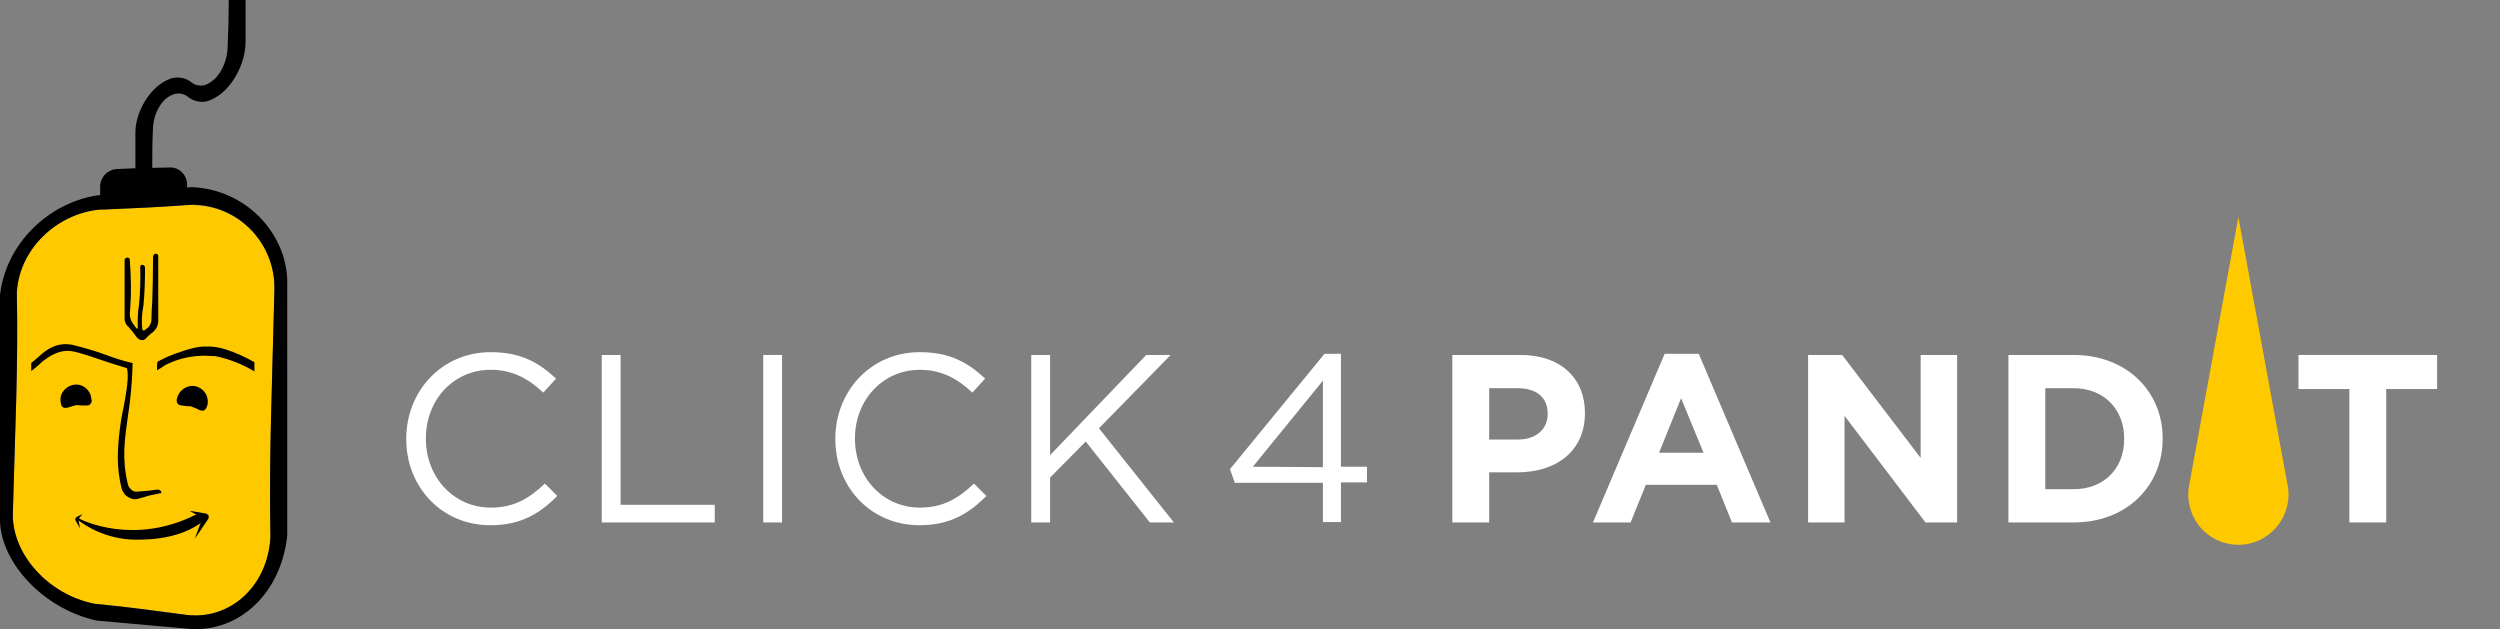
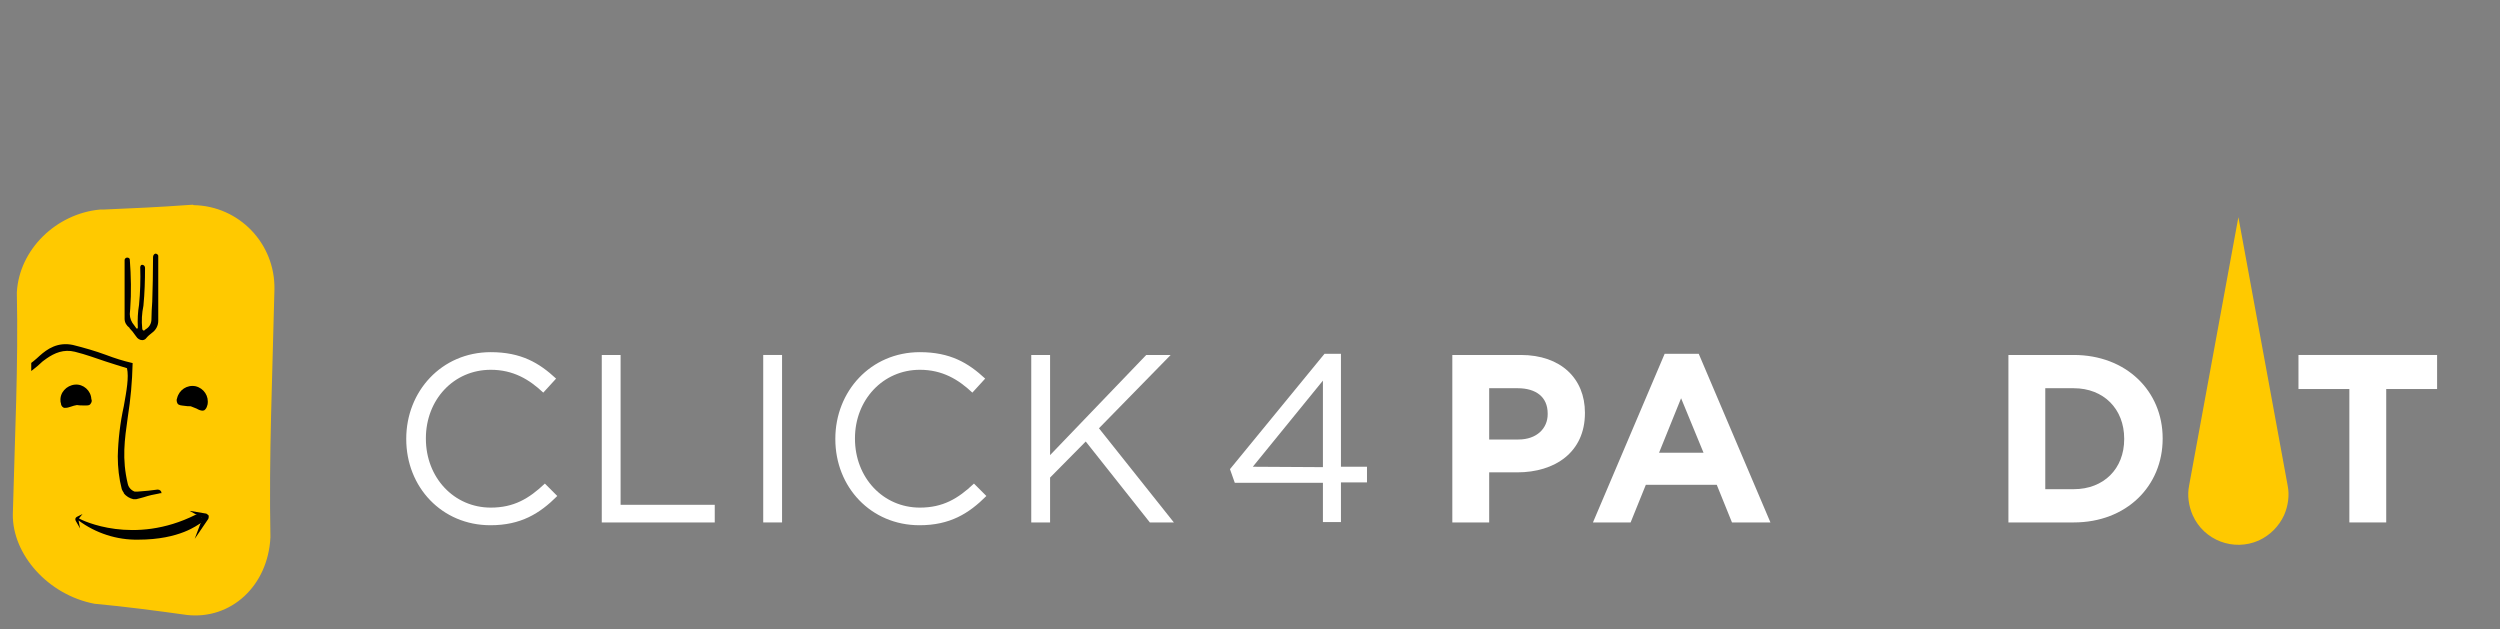
<svg xmlns="http://www.w3.org/2000/svg" version="1.1" id="Layer_1" x="0px" y="0px" viewBox="0 0 624 157.1" style="enable-background:new 0 0 624 157.1;" xml:space="preserve">
  <rect x="0" y="0" width="624" height="157.1" fill="#808080" stroke="none" />
  <style type="text/css">
	.st0{fill:#FFC900;}
	.st1{fill:#F6C84A;}
	.st2{fill:#FFFFFF;}
</style>
  <path class="st0" d="M48.1,51.1l-1.6,0.1c-6.8,0.5-13.6,0.8-20.6,1.1H25C14.1,53.3,4.8,62.2,4.2,73c0.4,18.2-0.5,35.8-1,55.4  c-0.1,10,8.8,20.1,20.4,22.3c7.6,0.7,15.2,1.7,23.1,2.8c10.9,1.2,20.2-7.2,20.8-19.4c-0.4-20.4,0.5-40.1,1-61.9  c0.2-11.4-8.8-20.8-20.2-21C48.2,51.1,48.2,51.1,48.1,51.1z" />
  <path d="M32.4,82c0.5,0.5,0.9,1,1.3,1.6L34,84c0.3,0.5,0.9,0.9,1.5,0.9l0,0c0.4,0,0.8-0.2,1-0.5c0.4-0.5,0.9-0.9,1.4-1.3  c1-0.7,1.6-1.8,1.6-3V63.9c0-0.2-0.1-0.3-0.2-0.4c-0.1-0.1-0.3-0.2-0.5-0.2l0,0c-0.4,0.1-0.6,0.5-0.6,0.9c0,2.8-0.1,9.1-0.2,11.1  c-0.1,1.5-0.2,3-0.2,4.4c0,1-0.5,1.9-1.3,2.4c-0.2,0.1-0.3,0.2-0.5,0.4c-0.1,0-0.1,0-0.2,0c-0.2-0.1-0.3-0.3-0.3-0.5  c-0.2-1.9-0.1-3.8,0.3-5.7c0.3-3.1,0.4-6.3,0.4-9.4c0-0.4-0.2-0.7-0.6-0.8c-0.1,0-0.3,0-0.4,0.1c-0.1,0.1-0.2,0.3-0.2,0.5  c0.1,3.1,0,6.3-0.3,9.4c-0.3,1.8-0.4,3.7-0.3,5.6c0,0.1,0,0.2-0.1,0.3s-0.2,0-0.3-0.1l-0.5-0.7c-0.7-0.8-1.1-1.8-1.1-2.8  c0-0.5,0.1-0.9,0.1-1.3c0.3-4.1,0.2-8.2-0.1-12.3c0-0.3-0.3-0.5-0.6-0.5h-0.1c-0.3,0-0.6,0.3-0.6,0.6v14.7c0,0.9,0.5,1.7,1.2,2.2  L32.4,82z" />
  <path d="M20.8,101.2c0.8,0,1.5,0.1,1.8-0.4c0.3-0.4,0.4-0.8,0.2-1.2c-0.1-2.1-2-3.8-4.1-3.6s-3.8,2-3.6,4.1c0,0.2,0,0.3,0.1,0.5  c0,0.4,0.2,0.9,0.6,1.1c0.1,0.1,0.2,0.1,0.4,0.1c0.5,0,1-0.1,1.5-0.3c0.5-0.2,1-0.3,1.5-0.4C19.7,101.2,20.3,101.2,20.8,101.2z" />
  <path d="M46.1,101.3c-0.8-0.1-1.5-0.1-1.8-0.6c-0.2-0.4-0.3-0.9-0.1-1.3c0.5-2.1,2.5-3.4,4.6-3c2.1,0.5,3.4,2.5,3,4.6  c0,0.1-0.1,0.2-0.1,0.3c-0.1,0.4-0.3,0.8-0.7,1.1c-0.1,0-0.2,0.1-0.4,0.1c-0.5,0-1-0.2-1.5-0.5c-0.5-0.2-1-0.4-1.5-0.6  C47.1,101.4,46.6,101.4,46.1,101.3z" />
  <path d="M49.9,128.6c-0.3-0.2-0.7-0.2-1.1-0.1c-15.4,7.7-28.3,1.4-29.1,0.9l0.9-1.1l0,0l-1.4,0.7c-0.4,0.2-0.5,0.6-0.3,1  c0,0,0,0,0,0l1.1,1.9l0,0l-0.4-2c4.3,3.2,9.6,4.9,14.9,4.8c10.5,0,14.9-3.8,15.4-4c0.4-0.2,0.6-0.7,0.6-1.2  C50.5,129.3,50.2,128.8,49.9,128.6z" />
  <path d="M51.5,128.2l-4.2-0.7l2.9,1.6c0.2,0.1,0.3,0.4,0.2,0.6l-1.8,4.8l3.4-5c0.1-0.2,0.1-0.5,0.1-0.8  C51.9,128.5,51.7,128.3,51.5,128.2z" />
-   <path d="M47.7,46.7l-1,0.1v-0.9c-0.1-2.2-1.8-4-4-4.1L38,41.9c0-3.3,0-6.6,0.2-10.2c0.2-3.4,2-6.7,4.5-7.9c1.3-0.7,2.8-0.6,4,0.2  c1.7,1.5,4.2,1.9,6.2,0.8c4.7-2.1,8.5-8.7,8.4-14.7V0h-4.2c0,3.8-0.1,7.8-0.3,12.1c-0.2,3.8-2.2,7.5-4.9,8.8  c-1.2,0.7-2.8,0.6-3.9-0.2c-1.8-1.5-4.3-1.8-6.3-0.7c-4.4,2-8,8.1-7.9,13.3V42L29,42.2c-2.1,0.2-3.7,1.8-4,3.9v2.6l-1,0.1  c-12,2-22.5,12-24,24.8v56.5c0.3,10.1,10.4,21.7,24.1,24.8l19.1,1.7l4.4,0.4c12,0.7,22.5-8.7,24.1-23.3V70  C71.4,58.2,61.4,47.2,47.7,46.7z M67.5,134.1c-0.7,12.2-10,20.6-20.8,19.4c-7.8-1-15.5-2.1-23.1-2.8C12,148.4,3.1,138.3,3.2,128.4  c0.5-19.6,1.4-37.2,1-55.4C4.8,62.2,14.1,53.3,25,52.3h0.9c7-0.3,13.8-0.6,20.6-1.1l1.6-0.1c11.4,0.1,20.5,9.5,20.4,20.9  c0,0,0,0.1,0,0.1C68,93.9,67.1,113.7,67.5,134.1z" />
  <path class="st1" d="M31,123.3L31,123.3L31,123.3L31,123.3z" />
-   <polygon points="63.5,90.4 63.5,90.4 63.5,90.4 " />
  <path class="st1" d="M52.8,88.7L52.8,88.7c0.3,0,0.7,0,0.9,0.1C53.4,88.7,53.1,88.7,52.8,88.7z" />
-   <path d="M63.5,90.4c-2.3-1.3-4.7-2.4-7.2-3.2l0,0c-1.6-0.5-3.3-0.8-5-0.7h-0.7c-2.2,0.1-6.4,1.5-8.7,2.5c-0.9,0.4-1.7,0.8-2.6,1.3  l-0.1,0.7v1.4l0.4-0.2c0.3-0.2,0.5-0.3,0.8-0.5s0.8-0.6,1.3-0.8c3.1-1.5,6.5-2.2,9.9-2.1c0.7,0,1.4,0.1,2.2,0.1  c3.4,0.7,6.7,2,9.7,3.8v-2.2l0,0L63.5,90.4z" />
  <path d="M40.3,123c0-0.4-0.4-0.8-0.9-0.8c0,0-0.1,0-0.1,0c-1.5,0.2-3.1,0.4-4.9,0.5c-0.3,0-0.5,0-0.8,0l0,0c-0.8-0.3-1.5-1-1.7-1.9  c-1.5-6.3-0.8-11,0-16.7c0.7-4.4,1.1-8.9,1.2-13.3v-0.2H33c-2.2-0.5-4.4-1.2-6.5-2c-2.7-1-5.5-1.8-8.3-2.5c-3.8-0.8-6.4,1-8.3,2.7  c-0.4,0.4-1,0.9-1.6,1.4l-0.4,0.3l-0.1,0.1v2l0.4-0.3l0,0c0.9-0.7,1.5-1.2,2-1.7s0.9-0.7,1.4-1.1c2-1.4,4.3-2.4,7.1-1.7  s5.2,1.6,7.6,2.4c1.9,0.6,3.7,1.2,5.4,1.7c0.5,2.3-0.1,5.6-0.8,9.5c-0.9,4.1-1.4,8.3-1.5,12.5c0,2.8,0.3,5.5,1,8.2  c0.1,0.3,0.3,0.6,0.5,0.9v0.1c0.6,0.8,1.5,1.3,2.4,1.5h0.1H34c0.7-0.2,1.3-0.3,1.9-0.5c1.2-0.4,2.5-0.7,3.7-0.9l0.4-0.1h0.3  L40.3,123z" />
  <path class="st2" d="M101.4,109.6v-0.1c0-11.8,8.8-21.6,21.1-21.6c7.6,0,12.1,2.7,16.3,6.6l-3.2,3.5c-3.5-3.3-7.5-5.7-13.1-5.7  c-9.3,0-16.2,7.5-16.2,17.1v0.1c0,9.7,7,17.2,16.2,17.2c5.7,0,9.5-2.2,13.5-6l3.1,3.1c-4.4,4.4-9.1,7.3-16.7,7.3  C110.3,131.1,101.4,121.6,101.4,109.6z" />
  <path class="st2" d="M150.2,88.6h4.7V126h23.5v4.4h-28.2V88.6z" />
  <path class="st2" d="M190.5,88.6h4.7v41.8h-4.7V88.6z" />
  <path class="st2" d="M208.5,109.6v-0.1c0-11.8,8.8-21.6,21.1-21.6c7.6,0,12.1,2.7,16.3,6.6l-3.2,3.5c-3.5-3.3-7.5-5.7-13.1-5.7  c-9.2,0-16.2,7.5-16.2,17.1v0.1c0,9.7,7,17.2,16.2,17.2c5.7,0,9.5-2.2,13.5-6l3.1,3.1c-4.4,4.4-9.1,7.3-16.7,7.3  C217.4,131.1,208.5,121.6,208.5,109.6z" />
  <path class="st2" d="M257.4,88.6h4.7v25l24-25h6.1l-17.9,18.3l18.7,23.5H287l-16-20.2l-8.9,9v11.2h-4.7L257.4,88.6z" />
  <path class="st2" d="M330.2,120.5h-22l-1.2-3.4l23.6-28.8h4.1v28.2h6.5v3.9h-6.5v9.9h-4.5L330.2,120.5z M330.2,116.6V95l-17.5,21.5  L330.2,116.6z" />
  <path class="st2" d="M378.7,117.9h-7v12.5h-9.2V88.6h17.1c10,0,16,5.9,16,14.4v0.1C395.6,112.9,388.1,117.9,378.7,117.9z   M386.3,103.2c0-4.1-2.9-6.3-7.5-6.3h-7.1v12.8h7.3c4.6,0,7.3-2.8,7.3-6.3L386.3,103.2z" />
  <path class="st2" d="M432.3,130.4l-3.8-9.4h-17.7l-3.8,9.4h-9.4l17.9-42.1h8.5l17.9,42.1H432.3z M419.6,99.4l-5.5,13.6h11.1  L419.6,99.4z" />
-   <path class="st2" d="M480.6,130.4l-20.2-26.6v26.6h-9.1V88.6h8.5l19.6,25.7V88.6h9.1v41.8H480.6z" />
  <path class="st2" d="M517.6,130.4h-16.3V88.6h16.3c13.1,0,22.2,9,22.2,20.8v0.1C539.8,121.3,530.8,130.4,517.6,130.4z M530.2,109.5  c0-7.4-5.1-12.6-12.6-12.6h-7.1v25.2h7.1c7.5,0,12.6-5.1,12.6-12.5V109.5z" />
  <path class="st2" d="M595.6,97.1v33.3h-9.2V97.1h-12.7v-8.5h34.6v8.5H595.6z" />
  <path class="st0" d="M558.7,54.2l-12.3,67c-0.5,2.5-0.1,5.1,0.9,7.4l0,0c2.8,6.3,10.2,9.1,16.5,6.3c2.8-1.3,5-3.5,6.3-6.3l0,0  c1-2.3,1.4-4.9,0.9-7.4L558.7,54.2z" />
</svg>